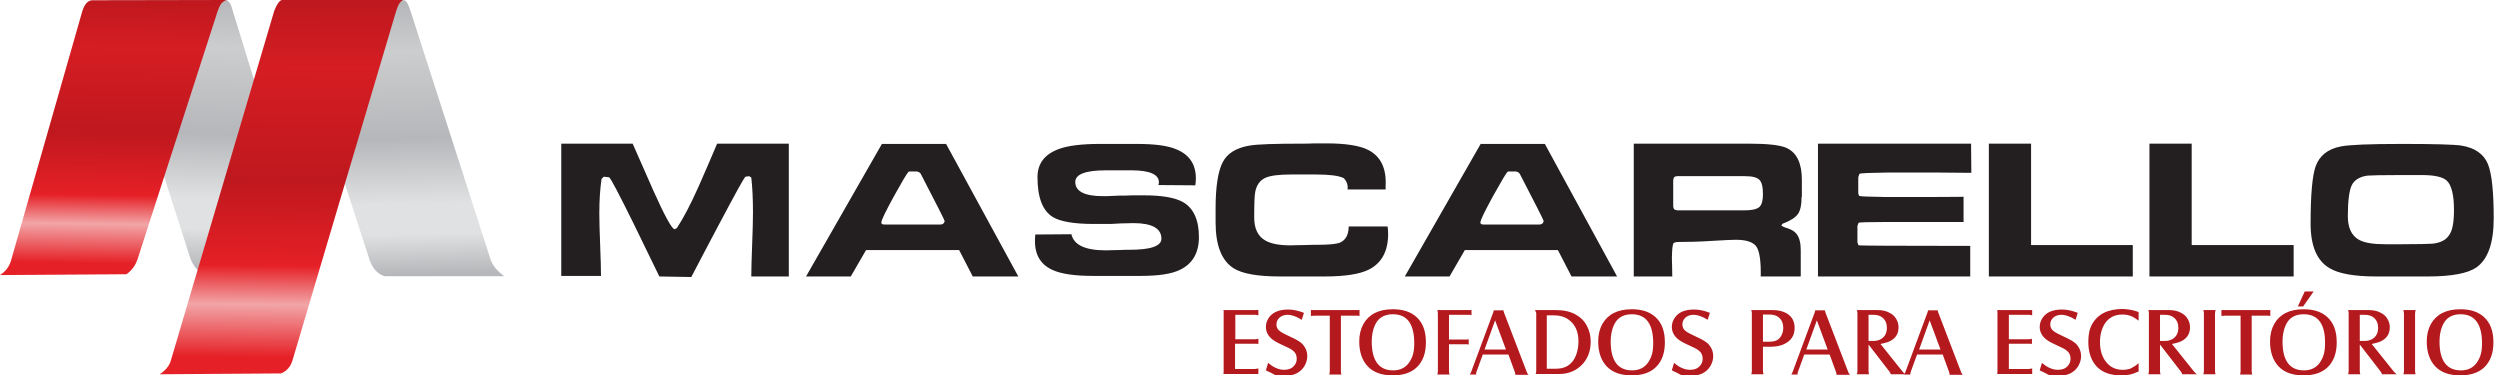
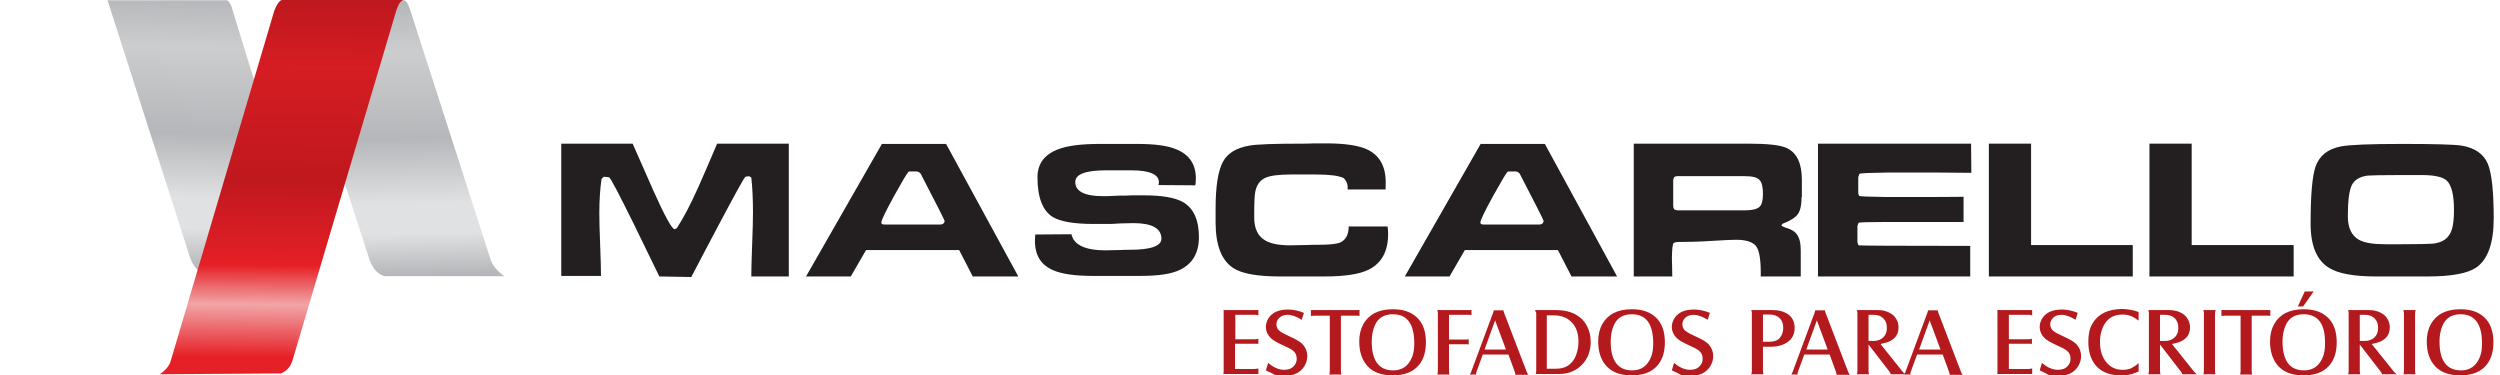
<svg xmlns="http://www.w3.org/2000/svg" width="333" height="50" viewBox="0 0 333 50" fill="none">
  <g clip-path="url(#clip0_1402_292)">
    <path d="M125.833 29.46C125.833 29.349 124.759 27.239 122.65 23.168C122.539 22.983 122.354 22.872 122.095 22.835C122.132 22.835 121.91 22.835 121.392 22.835C121.281 22.835 121.133 22.835 121.021 22.872C120.799 23.094 120.17 24.167 119.097 26.092C117.987 28.127 117.395 29.312 117.395 29.645C117.395 29.83 117.543 29.904 117.802 29.904H125.278C125.426 29.904 125.537 29.867 125.685 29.756C125.833 29.534 125.833 29.46 125.833 29.46ZM135.64 36.825H129.571L127.757 33.309H115.359L113.323 36.825H107.365L117.469 19.171H126.018L135.64 36.825Z" fill="#231F20" />
    <path d="M234.826 25.833C234.826 24.907 234.678 24.278 234.345 23.945C234.012 23.612 233.383 23.464 232.383 23.464H223.39C223.279 23.464 223.131 23.501 222.983 23.612C222.909 23.76 222.872 23.908 222.872 24.056V27.461C222.872 27.572 222.909 27.72 222.983 27.868C223.131 27.942 223.279 28.016 223.464 28.016H232.42C233.346 28.016 234.012 27.868 234.345 27.572C234.678 27.276 234.826 26.684 234.826 25.833ZM239.97 26.24C239.97 27.276 239.822 28.016 239.489 28.497C239.156 28.979 238.453 29.423 237.454 29.793L237.269 30.015C237.343 30.126 237.639 30.274 238.157 30.422C238.675 30.607 239.045 30.829 239.304 31.162C239.674 31.643 239.859 32.346 239.859 33.309V36.825H234.53C234.567 34.826 234.382 33.457 233.938 32.828C233.494 32.235 232.605 31.939 231.236 31.939C230.829 31.939 229.756 31.976 228.016 32.087C226.351 32.198 224.796 32.235 223.353 32.235C223.353 32.235 223.205 32.272 222.946 32.346C222.835 32.457 222.761 32.828 222.724 33.531C222.687 34.012 222.687 34.641 222.724 35.455C222.724 36.566 222.761 37.01 222.761 36.825H217.617V19.134H232.865C235.455 19.134 237.158 19.319 238.009 19.726C239.341 20.355 240.007 21.762 240.007 23.945V26.24H239.97Z" fill="#231F20" />
    <path d="M205.625 29.46C205.625 29.349 204.552 27.239 202.443 23.168C202.332 22.983 202.147 22.872 201.888 22.835C201.925 22.835 201.702 22.835 201.184 22.835C201.073 22.835 200.925 22.835 200.814 22.872C200.592 23.094 199.963 24.167 198.89 26.092C197.779 28.127 197.187 29.312 197.187 29.645C197.187 29.83 197.335 29.904 197.594 29.904H205.07C205.218 29.904 205.329 29.867 205.477 29.756C205.588 29.534 205.625 29.46 205.625 29.46ZM215.396 36.825H209.326L207.513 33.309H195.115L193.079 36.825H187.121L197.224 19.171H205.774L215.396 36.825Z" fill="#231F20" />
    <path d="M326.869 27.942C326.869 25.944 326.536 24.648 325.907 24.056C325.389 23.575 324.278 23.316 322.576 23.316C322.354 23.316 321.91 23.316 321.355 23.316C320.762 23.316 320.281 23.316 319.948 23.316C317.32 23.316 315.803 23.353 315.359 23.39C314.286 23.538 313.583 23.982 313.249 24.685C312.916 25.389 312.731 26.758 312.731 28.794C312.731 30.311 313.212 31.384 314.212 31.939C314.952 32.346 316.099 32.532 317.691 32.532C317.95 32.532 318.32 32.532 318.801 32.532C319.282 32.532 319.689 32.532 319.911 32.532C322.206 32.532 323.575 32.494 324.019 32.457C325.056 32.346 325.796 31.976 326.203 31.347C326.684 30.718 326.869 29.571 326.869 27.942ZM332.161 29.09C332.161 32.383 331.384 34.567 329.83 35.64C328.682 36.417 326.536 36.825 323.353 36.825C323.02 36.825 322.465 36.825 321.725 36.825C320.984 36.825 320.392 36.825 319.985 36.825C319.578 36.825 318.986 36.825 318.246 36.825C317.469 36.825 316.913 36.825 316.543 36.825C313.583 36.825 311.51 36.455 310.289 35.714C308.586 34.715 307.772 32.717 307.772 29.793C307.772 25.981 307.994 23.427 308.438 22.169C308.956 20.725 310.067 19.837 311.806 19.504C312.916 19.282 315.618 19.171 319.985 19.171C324.315 19.171 326.906 19.245 327.868 19.393C329.645 19.689 330.829 20.503 331.384 21.836C331.902 23.094 332.161 25.5 332.161 29.09Z" fill="#231F20" />
    <path fill-rule="evenodd" clip-rule="evenodd" d="M53.738 0.037C54.145 2.71201e-06 54.404 0.629 54.7 1.517L65.359 34.604C65.692 35.492 66.321 36.195 67.172 36.788H51.221C50.407 36.529 49.704 35.936 49.223 34.604L38.009 0.037H53.738Z" fill="url(#paint0_linear_1402_292)" />
    <path fill-rule="evenodd" clip-rule="evenodd" d="M27.387 36.529C26.61 36.417 25.944 35.751 25.389 34.53L14.323 0.037H30.2C30.496 0.148 30.792 0.555 31.014 1.48L41.821 36.529H27.387Z" fill="url(#paint1_linear_1402_292)" />
    <path fill-rule="evenodd" clip-rule="evenodd" d="M21.28 49.852L37.417 49.741C38.194 49.445 38.712 48.853 38.971 47.965L52.776 1.443C53.035 0.629 53.331 0.111 53.738 0H37.528C37.195 0.111 36.862 0.592 36.529 1.443L22.761 48.002C22.576 48.705 22.058 49.334 21.28 49.852Z" fill="url(#paint2_linear_1402_292)" />
-     <path fill-rule="evenodd" clip-rule="evenodd" d="M0 36.639L16.839 36.529C17.543 36.047 18.024 35.381 18.32 34.53L28.979 1.517C29.238 0.814 29.46 0.185 30.237 0L12.213 0.037C11.621 0.111 11.214 0.666 10.955 1.517L1.517 34.53C1.295 35.418 0.814 36.121 0 36.639Z" fill="url(#paint3_linear_1402_292)" />
    <path d="M305.514 36.825H286.306V19.134H291.932V32.642H305.514V36.825Z" fill="#231F20" />
    <path d="M284.086 36.825H264.915V19.134H270.54V32.642H284.086V36.825Z" fill="#231F20" />
    <path d="M262.583 23.02C263.064 23.02 261.547 23.02 258.068 22.983C255.218 22.983 252.998 22.983 251.332 22.983C249.001 23.02 247.779 23.057 247.668 23.168C247.557 23.464 247.52 23.612 247.52 23.612V25.759C247.52 25.759 247.557 25.87 247.631 26.092C247.742 26.166 248.89 26.203 251.073 26.24C252.628 26.24 254.7 26.24 257.328 26.24C260.511 26.24 261.917 26.203 261.547 26.203V29.571C261.954 29.571 260.585 29.571 257.402 29.571C254.774 29.571 252.665 29.571 251.073 29.571C248.853 29.571 247.668 29.608 247.557 29.682C247.483 29.941 247.409 30.089 247.409 30.089V32.272C247.409 32.272 247.446 32.42 247.557 32.679C247.668 32.717 252.665 32.754 262.435 32.754V36.825H242.154V19.134H262.546L262.583 23.02Z" fill="#231F20" />
    <path d="M184.9 31.162C184.9 33.494 184.012 35.085 182.272 35.936C181.051 36.529 179.09 36.825 176.425 36.825C176.092 36.825 175.611 36.825 174.982 36.825C174.352 36.825 173.871 36.825 173.538 36.825C173.168 36.825 172.65 36.825 171.984 36.825C171.318 36.825 170.799 36.825 170.503 36.825C167.506 36.825 165.433 36.455 164.286 35.714C162.694 34.678 161.917 32.642 161.917 29.608V27.757C161.917 24.834 162.25 22.761 162.879 21.577C163.509 20.392 164.693 19.689 166.432 19.393C167.469 19.208 169.837 19.134 173.538 19.134C173.871 19.134 174.389 19.134 175.093 19.097C175.796 19.097 176.314 19.097 176.647 19.097C179.238 19.097 181.125 19.393 182.272 19.985C183.901 20.836 184.678 22.391 184.567 24.722V25.241H179.497C179.571 24.648 179.386 24.13 178.979 23.723C178.312 23.39 177.054 23.242 175.204 23.242H172.021C170.318 23.242 169.134 23.39 168.468 23.723C167.802 24.056 167.395 24.648 167.209 25.5C167.098 25.981 167.061 27.165 167.061 28.979C167.061 30.422 167.543 31.458 168.505 32.013C169.245 32.457 170.355 32.679 171.873 32.679C172.317 32.679 172.946 32.642 173.797 32.642C174.648 32.605 175.278 32.605 175.648 32.605C177.054 32.605 177.979 32.494 178.423 32.346C179.238 32.013 179.645 31.273 179.645 30.163H184.826C184.863 30.385 184.9 30.718 184.9 31.162Z" fill="#231F20" />
    <path d="M159.697 31.569C159.697 33.642 158.882 35.085 157.254 35.899C156.107 36.492 154.33 36.751 151.924 36.751C151.48 36.751 150.888 36.751 150.074 36.751C149.26 36.751 148.668 36.751 148.335 36.751C148.075 36.751 147.594 36.751 147.002 36.751C146.373 36.751 145.929 36.751 145.596 36.751C143.153 36.751 141.377 36.492 140.229 35.973C138.564 35.233 137.787 33.864 137.861 31.865L137.898 31.236L142.709 31.199C143.042 32.642 144.56 33.346 147.298 33.346C147.705 33.346 148.261 33.309 148.964 33.309C149.667 33.272 150.148 33.272 150.407 33.272C153.257 33.272 154.7 32.791 154.7 31.791C154.7 30.422 153.442 29.719 150.962 29.719C150.555 29.719 150 29.756 149.334 29.756C148.631 29.793 148.187 29.83 148.001 29.83C147.705 29.83 147.298 29.83 146.78 29.83C146.262 29.83 145.855 29.83 145.633 29.83C143.005 29.83 141.192 29.497 140.229 28.904C138.86 28.053 138.194 26.277 138.194 23.612C138.194 21.799 139.119 20.577 140.97 19.874C142.228 19.393 144.078 19.171 146.521 19.171C146.817 19.171 147.261 19.171 147.779 19.171C148.335 19.171 148.705 19.171 148.927 19.171C149.186 19.171 149.556 19.171 150.148 19.171C150.703 19.171 151.147 19.171 151.443 19.171C153.812 19.171 155.551 19.393 156.736 19.911C158.438 20.614 159.289 21.91 159.289 23.76C159.289 24.204 159.252 24.5 159.215 24.685L154.293 24.648C154.33 24.574 154.367 24.426 154.367 24.278C154.367 23.242 153.146 22.687 150.703 22.687C150.555 22.687 150.333 22.687 150.074 22.687C149.815 22.687 149.667 22.687 149.593 22.687H147.335C144.597 22.687 143.227 23.205 143.227 24.241C143.227 25.5 144.486 26.129 146.928 26.129C147.261 26.129 147.705 26.129 148.261 26.092C148.816 26.055 149.186 26.055 149.334 26.055C149.667 26.055 150.185 26.055 150.851 26.018C151.517 26.018 151.999 26.018 152.332 26.018C154.774 26.018 156.477 26.314 157.55 26.906C158.956 27.683 159.697 29.275 159.697 31.569Z" fill="#231F20" />
    <path d="M105.144 36.825H100.074C100.074 35.899 100.111 34.493 100.185 32.605C100.259 30.718 100.296 29.275 100.296 28.312C100.296 26.536 100.222 24.982 100.074 23.649L99.778 23.464L99.297 23.538C99.075 23.723 97.927 25.833 95.781 29.867C94.56 32.198 93.301 34.53 92.08 36.899L87.824 36.825C86.677 34.493 85.566 32.161 84.419 29.83C82.421 25.796 81.347 23.723 81.125 23.612L80.422 23.538L80.126 23.834C79.941 25.093 79.83 26.61 79.83 28.386C79.83 29.349 79.867 30.755 79.941 32.642C80.015 34.53 80.052 35.899 80.052 36.751H74.76V19.134H84.271C85.196 21.206 86.084 23.279 87.01 25.352C88.564 28.831 89.526 30.533 89.859 30.533L90.156 30.385C91.007 29.09 91.969 27.276 93.042 24.87C93.893 22.946 94.708 21.058 95.522 19.134H105.07V36.825H105.144Z" fill="#231F20" />
    <path d="M327.757 41.858C326.758 41.858 326.018 42.228 325.574 42.931C325.167 43.597 324.944 44.449 324.944 45.522C324.944 48.038 325.907 49.334 327.794 49.334C328.756 49.334 329.46 48.964 329.941 48.261C330.163 47.928 330.348 47.557 330.459 47.113C330.57 46.706 330.607 46.188 330.607 45.596C330.57 43.116 329.608 41.858 327.757 41.858ZM327.72 41.192C329.053 41.192 330.089 41.525 330.866 42.228C331.717 43.005 332.124 44.115 332.124 45.596C332.124 47.039 331.717 48.15 330.903 48.927C330.126 49.667 329.053 50 327.683 50C326.24 50 325.13 49.593 324.389 48.816C323.649 48.038 323.242 46.928 323.242 45.485C323.242 44.597 323.427 43.819 323.797 43.153C324.537 41.858 325.833 41.192 327.72 41.192ZM320.133 41.303H321.762C321.725 41.414 321.725 41.525 321.688 41.71V49.445C321.688 49.63 321.725 49.741 321.762 49.852H320.133C320.17 49.741 320.207 49.593 320.207 49.445V41.71C320.17 41.562 320.17 41.451 320.133 41.303ZM314.323 45.411H315.026C315.433 45.411 315.766 45.3 316.062 45.115C316.543 44.782 316.765 44.3 316.765 43.671C316.765 43.079 316.58 42.635 316.173 42.302C315.877 42.043 315.47 41.932 314.952 41.932H314.323V45.411ZM314.323 45.892V49.445C314.323 49.593 314.36 49.741 314.397 49.852H312.768C312.805 49.741 312.842 49.593 312.842 49.445V41.71C312.842 41.562 312.805 41.451 312.768 41.303H315.507C316.136 41.303 316.691 41.414 317.135 41.673C317.506 41.858 317.802 42.117 317.987 42.45C318.209 42.783 318.32 43.19 318.32 43.597C318.32 44.56 317.839 45.189 316.913 45.559C316.654 45.633 316.321 45.744 315.914 45.818L318.875 49.519C318.986 49.667 319.134 49.778 319.245 49.852H317.283C317.246 49.704 317.172 49.593 317.098 49.482L314.323 45.892ZM306.07 40.822L306.995 38.823H308.179L306.773 40.822H306.07ZM306.847 41.858C305.848 41.858 305.107 42.228 304.663 42.931C304.256 43.597 304.034 44.449 304.034 45.522C304.034 48.038 304.996 49.334 306.884 49.334C307.846 49.334 308.549 48.964 309.03 48.261C309.252 47.928 309.437 47.557 309.548 47.113C309.66 46.706 309.697 46.188 309.697 45.596C309.697 43.116 308.734 41.858 306.847 41.858ZM306.847 41.192C308.179 41.192 309.215 41.525 309.993 42.228C310.844 43.005 311.251 44.115 311.251 45.596C311.251 47.039 310.844 48.15 310.03 48.927C309.252 49.667 308.179 50 306.81 50C305.366 50 304.256 49.593 303.516 48.816C302.776 48.038 302.369 46.928 302.369 45.485C302.369 44.597 302.554 43.819 302.924 43.153C303.664 41.858 304.959 41.192 306.847 41.192ZM295.892 41.303H302.406V42.08C302.184 42.043 301.999 42.043 301.85 42.043H299.926V49.482C299.926 49.63 299.963 49.778 300 49.889H298.372C298.409 49.778 298.446 49.63 298.446 49.482V42.043H296.447C296.262 42.043 296.077 42.08 295.892 42.08V41.303ZM293.486 41.303H295.115C295.078 41.414 295.078 41.525 295.041 41.71V49.445C295.041 49.63 295.078 49.741 295.115 49.852H293.486C293.523 49.741 293.56 49.593 293.56 49.445V41.71C293.56 41.562 293.523 41.451 293.486 41.303ZM287.713 45.411H288.416C288.823 45.411 289.156 45.3 289.452 45.115C289.933 44.782 290.155 44.3 290.155 43.671C290.155 43.079 289.97 42.635 289.563 42.302C289.267 42.043 288.86 41.932 288.342 41.932H287.713V45.411ZM287.713 45.892V49.445C287.713 49.593 287.75 49.741 287.787 49.852H286.158C286.195 49.741 286.232 49.593 286.232 49.445V41.71C286.232 41.562 286.195 41.451 286.158 41.303H288.897C289.526 41.303 290.081 41.414 290.526 41.673C290.896 41.858 291.192 42.117 291.377 42.45C291.599 42.783 291.71 43.19 291.71 43.597C291.71 44.56 291.229 45.189 290.303 45.559C290.044 45.633 289.711 45.744 289.304 45.818L292.265 49.519C292.376 49.667 292.524 49.778 292.635 49.852H290.674C290.637 49.704 290.563 49.593 290.489 49.482L287.713 45.892ZM284.863 41.562V42.709C284.456 42.413 284.123 42.191 283.79 42.08C283.494 41.969 283.124 41.895 282.717 41.895C281.717 41.895 280.977 42.265 280.459 42.968C279.978 43.634 279.719 44.523 279.719 45.559C279.719 46.706 280.015 47.594 280.57 48.261C281.125 48.927 281.828 49.26 282.754 49.26C283.161 49.26 283.531 49.186 283.827 49.075C284.123 48.927 284.493 48.705 284.863 48.372V49.482C284.419 49.667 284.049 49.815 283.716 49.889C283.383 49.963 282.976 50 282.531 50C281.162 50 280.089 49.63 279.349 48.89C278.571 48.112 278.164 46.965 278.164 45.522C278.164 44.597 278.312 43.819 278.645 43.227C279.386 41.858 280.755 41.155 282.754 41.155C283.494 41.192 284.197 41.303 284.863 41.562ZM271.688 49.334L271.984 48.335C272.206 48.52 272.428 48.668 272.576 48.779C273.057 49.075 273.575 49.26 274.093 49.26C274.648 49.26 275.093 49.112 275.389 48.779C275.685 48.483 275.796 48.15 275.796 47.779C275.796 47.298 275.611 46.928 275.204 46.632C275.018 46.484 274.574 46.262 273.834 45.929C273.094 45.596 272.539 45.263 272.243 44.93C271.873 44.523 271.688 44.078 271.688 43.56C271.688 43.079 271.836 42.672 272.095 42.302C272.613 41.562 273.501 41.229 274.648 41.229C275.315 41.229 276.018 41.377 276.758 41.673L276.462 42.598C275.759 42.154 275.13 41.932 274.574 41.932C274.13 41.932 273.723 42.08 273.464 42.339C273.242 42.561 273.094 42.857 273.094 43.19C273.094 43.523 273.205 43.819 273.464 44.041C273.723 44.264 274.204 44.523 274.944 44.856C275.759 45.226 276.351 45.559 276.647 45.929C277.017 46.373 277.202 46.854 277.202 47.446C277.202 47.928 277.054 48.372 276.795 48.816C276.24 49.667 275.352 50.074 274.093 50.074C273.649 50.074 273.242 50.037 272.872 49.926C272.576 49.741 272.132 49.556 271.688 49.334ZM266.025 41.303H270.688V42.006C270.54 41.969 270.429 41.932 270.281 41.932H267.58V45.189H270.17C270.355 45.189 270.54 45.152 270.651 45.115V45.818C270.54 45.781 270.355 45.781 270.17 45.781H267.58V49.149H270.17C270.318 49.149 270.466 49.112 270.688 49.075V49.815H266.025C266.062 49.704 266.062 49.556 266.062 49.408V41.673C266.062 41.562 266.062 41.414 266.025 41.303ZM255.625 46.558H258.475L257.032 42.672L255.625 46.558ZM255.366 47.187L254.515 49.519C254.478 49.63 254.441 49.741 254.478 49.889H253.627C253.701 49.778 253.775 49.63 253.812 49.519L256.736 41.636C256.773 41.525 256.81 41.414 256.81 41.34H258.105C258.105 41.414 258.142 41.525 258.179 41.636L261.214 49.556C261.251 49.667 261.325 49.778 261.436 49.926H259.697C259.697 49.815 259.66 49.704 259.623 49.556L258.771 47.224H255.366V47.187ZM248.89 45.411H249.593C250 45.411 250.333 45.3 250.629 45.115C251.11 44.782 251.332 44.3 251.332 43.671C251.332 43.079 251.147 42.635 250.74 42.302C250.444 42.043 250.037 41.932 249.519 41.932H248.89V45.411ZM248.89 45.892V49.445C248.89 49.593 248.927 49.741 248.964 49.852H247.335C247.372 49.741 247.409 49.593 247.409 49.445V41.71C247.409 41.562 247.372 41.451 247.335 41.303H250.074C250.703 41.303 251.258 41.414 251.702 41.673C252.073 41.858 252.369 42.117 252.554 42.45C252.776 42.783 252.887 43.19 252.887 43.597C252.887 44.56 252.406 45.189 251.48 45.559C251.221 45.633 250.888 45.744 250.481 45.818L253.442 49.519C253.553 49.667 253.701 49.778 253.812 49.852H251.85C251.813 49.704 251.739 49.593 251.665 49.482L248.89 45.892ZM240.6 46.558H243.449L242.006 42.672L240.6 46.558ZM240.34 47.187L239.489 49.519C239.452 49.63 239.415 49.741 239.452 49.889H238.601C238.675 49.778 238.749 49.63 238.786 49.519L241.71 41.636C241.747 41.525 241.784 41.414 241.784 41.34H243.079C243.079 41.414 243.116 41.525 243.153 41.636L246.188 49.556C246.225 49.667 246.299 49.778 246.41 49.926H244.634C244.634 49.815 244.597 49.704 244.56 49.556L243.708 47.224H240.34V47.187ZM234.826 45.522H235.64C236.084 45.522 236.417 45.448 236.714 45.3C236.973 45.152 237.158 44.93 237.306 44.634C237.454 44.337 237.528 44.041 237.528 43.671C237.528 43.116 237.38 42.709 237.047 42.376C236.751 42.08 236.306 41.895 235.751 41.895H234.826V45.522ZM234.826 46.188V49.445C234.826 49.556 234.863 49.704 234.9 49.852H233.272C233.309 49.704 233.346 49.593 233.346 49.445V41.71C233.346 41.562 233.309 41.414 233.272 41.303H236.158C236.862 41.303 237.454 41.451 237.935 41.71C238.675 42.117 239.045 42.783 239.045 43.671C239.045 44.671 238.601 45.374 237.676 45.818C237.158 46.077 236.528 46.188 235.788 46.188H234.826ZM222.687 49.334L222.983 48.335C223.205 48.52 223.427 48.668 223.575 48.779C224.056 49.075 224.574 49.26 225.093 49.26C225.648 49.26 226.092 49.112 226.388 48.779C226.684 48.483 226.795 48.15 226.795 47.779C226.795 47.298 226.61 46.928 226.203 46.632C226.018 46.484 225.574 46.262 224.833 45.929C224.093 45.596 223.538 45.263 223.242 44.93C222.872 44.523 222.687 44.078 222.687 43.56C222.687 43.079 222.835 42.672 223.094 42.302C223.612 41.562 224.463 41.229 225.648 41.229C226.314 41.229 227.017 41.377 227.757 41.673L227.461 42.598C226.758 42.154 226.129 41.932 225.574 41.932C225.13 41.932 224.722 42.08 224.463 42.339C224.241 42.561 224.093 42.857 224.093 43.19C224.093 43.523 224.204 43.819 224.463 44.041C224.722 44.264 225.204 44.523 225.944 44.856C226.758 45.226 227.35 45.559 227.646 45.929C228.016 46.373 228.201 46.854 228.201 47.446C228.201 47.928 228.053 48.372 227.794 48.816C227.239 49.667 226.351 50.074 225.093 50.074C224.648 50.074 224.241 50.037 223.871 49.926C223.575 49.741 223.168 49.556 222.687 49.334ZM217.358 41.858C216.358 41.858 215.618 42.228 215.174 42.931C214.767 43.597 214.545 44.449 214.545 45.522C214.545 48.038 215.507 49.334 217.395 49.334C218.357 49.334 219.06 48.964 219.541 48.261C219.763 47.928 219.948 47.557 220.059 47.113C220.17 46.706 220.207 46.188 220.207 45.596C220.17 43.116 219.245 41.858 217.358 41.858ZM217.358 41.192C218.69 41.192 219.726 41.525 220.503 42.228C221.355 43.005 221.762 44.115 221.762 45.596C221.762 47.039 221.355 48.15 220.54 48.927C219.763 49.667 218.69 50 217.321 50C215.877 50 214.767 49.593 214.027 48.816C213.286 48.038 212.879 46.928 212.879 45.485C212.879 44.597 213.064 43.819 213.435 43.153C214.175 41.858 215.47 41.192 217.358 41.192ZM206.033 49.112H207.254C208.068 49.112 208.697 48.89 209.178 48.446C209.511 48.15 209.734 47.779 209.919 47.335C210.141 46.743 210.252 46.151 210.252 45.485C210.252 44.153 209.808 43.19 208.919 42.561C208.401 42.191 207.772 42.006 207.032 42.006H206.033V49.112ZM204.478 41.303H207.254C208.29 41.303 209.141 41.488 209.882 41.895C210.548 42.265 211.029 42.746 211.362 43.375C211.695 44.004 211.88 44.708 211.88 45.485C211.88 46.669 211.547 47.631 210.881 48.409C210.067 49.334 208.993 49.815 207.698 49.815H204.552C204.589 49.704 204.626 49.556 204.626 49.408V41.673C204.552 41.562 204.515 41.414 204.478 41.303ZM197.742 46.558H200.592L199.149 42.672L197.742 46.558ZM197.52 47.187L196.669 49.519C196.632 49.63 196.595 49.741 196.632 49.889H195.781C195.855 49.778 195.929 49.63 195.966 49.519L198.89 41.636C198.927 41.525 198.964 41.414 198.964 41.34H200.259C200.259 41.414 200.296 41.525 200.333 41.636L203.368 49.556C203.405 49.667 203.479 49.778 203.59 49.926H201.85C201.85 49.815 201.813 49.704 201.776 49.556L200.925 47.224H197.52V47.187ZM191.451 41.303H196.003V41.969C195.855 41.932 195.67 41.932 195.522 41.932H193.005V45.226H195.152C195.3 45.226 195.485 45.226 195.633 45.189V45.892C195.522 45.855 195.374 45.855 195.189 45.855H193.005V49.482C193.005 49.63 193.042 49.778 193.079 49.889H191.451C191.488 49.741 191.525 49.63 191.525 49.482V41.747C191.525 41.562 191.488 41.451 191.451 41.303ZM185.529 41.858C184.53 41.858 183.79 42.228 183.346 42.931C182.939 43.597 182.717 44.449 182.717 45.522C182.717 48.038 183.679 49.334 185.566 49.334C186.528 49.334 187.232 48.964 187.713 48.261C187.935 47.928 188.12 47.557 188.231 47.113C188.342 46.706 188.379 46.188 188.379 45.596C188.342 43.116 187.417 41.858 185.529 41.858ZM185.529 41.192C186.862 41.192 187.898 41.525 188.675 42.228C189.526 43.005 189.933 44.115 189.933 45.596C189.933 47.039 189.526 48.15 188.712 48.927C187.935 49.667 186.862 50 185.492 50C184.049 50 182.939 49.593 182.198 48.816C181.458 48.038 181.051 46.928 181.051 45.485C181.051 44.597 181.236 43.819 181.606 43.153C182.346 41.858 183.642 41.192 185.529 41.192ZM174.574 41.303H181.088V42.08C180.866 42.043 180.681 42.043 180.533 42.043H178.608V49.482C178.608 49.63 178.645 49.778 178.682 49.889H177.054C177.091 49.778 177.128 49.63 177.128 49.482V42.043H175.167C174.981 42.043 174.796 42.08 174.611 42.08V41.303H174.574ZM168.616 49.334L168.912 48.335C169.134 48.52 169.356 48.668 169.504 48.779C169.985 49.075 170.503 49.26 171.021 49.26C171.577 49.26 172.021 49.112 172.317 48.779C172.613 48.483 172.724 48.15 172.724 47.779C172.724 47.298 172.539 46.928 172.132 46.632C171.947 46.484 171.503 46.262 170.762 45.929C170.022 45.596 169.467 45.263 169.171 44.93C168.801 44.523 168.616 44.078 168.616 43.56C168.616 43.079 168.764 42.672 169.023 42.302C169.541 41.562 170.429 41.229 171.577 41.229C172.243 41.229 172.946 41.377 173.686 41.673L173.39 42.598C172.687 42.154 172.058 41.932 171.503 41.932C171.058 41.932 170.651 42.08 170.392 42.339C170.17 42.561 170.022 42.857 170.022 43.19C170.022 43.523 170.133 43.819 170.392 44.041C170.651 44.264 171.132 44.523 171.873 44.856C172.687 45.226 173.279 45.559 173.575 45.929C173.945 46.373 174.13 46.854 174.13 47.446C174.13 47.928 173.982 48.372 173.723 48.816C173.168 49.667 172.28 50.074 171.021 50.074C170.577 50.074 170.17 50.037 169.8 49.926C169.504 49.741 169.097 49.556 168.616 49.334ZM162.953 41.303H167.617V42.006C167.469 41.969 167.358 41.932 167.209 41.932H164.545V45.189H167.135C167.321 45.189 167.506 45.152 167.617 45.115V45.818C167.506 45.781 167.321 45.781 167.135 45.781H164.508V49.149H167.098C167.246 49.149 167.395 49.112 167.617 49.075V49.815H162.953C162.99 49.704 162.99 49.556 162.99 49.408V41.673C163.027 41.562 162.99 41.414 162.953 41.303Z" fill="#B4191D" />
  </g>
  <defs>
    <linearGradient id="paint0_linear_1402_292" x1="53.011" y1="36.608" x2="52.178" y2="0.385" gradientUnits="userSpaceOnUse">
      <stop stop-color="#B6B7BA" />
      <stop offset="0.15" stop-color="#E0E1E2" />
      <stop offset="0.26" stop-color="#E0E1E2" />
      <stop offset="0.5" stop-color="#B6B7BA" />
      <stop offset="0.82" stop-color="#CBCDCE" />
      <stop offset="1" stop-color="#B6B7BA" />
    </linearGradient>
    <linearGradient id="paint1_linear_1402_292" x1="27.562" y1="35.849" x2="28.603" y2="-0.166" gradientUnits="userSpaceOnUse">
      <stop stop-color="#B6B7BA" />
      <stop offset="0.15" stop-color="#E0E1E2" />
      <stop offset="0.26" stop-color="#E0E1E2" />
      <stop offset="0.5" stop-color="#B6B7BA" />
      <stop offset="0.82" stop-color="#CBCDCE" />
      <stop offset="1" stop-color="#B6B7BA" />
    </linearGradient>
    <linearGradient id="paint2_linear_1402_292" x1="37.309" y1="47.657" x2="37.726" y2="0.401" gradientUnits="userSpaceOnUse">
      <stop stop-color="#E52026" />
      <stop offset="0.15" stop-color="#F2A5A7" />
      <stop offset="0.26" stop-color="#E52026" />
      <stop offset="0.5" stop-color="#BF181E" />
      <stop offset="0.82" stop-color="#D51D23" />
      <stop offset="1" stop-color="#BF181E" />
    </linearGradient>
    <linearGradient id="paint3_linear_1402_292" x1="14.873" y1="35.103" x2="15.359" y2="0.06" gradientUnits="userSpaceOnUse">
      <stop stop-color="#E52026" />
      <stop offset="0.15" stop-color="#F2A5A7" />
      <stop offset="0.26" stop-color="#E52026" />
      <stop offset="0.5" stop-color="#BF181E" />
      <stop offset="0.82" stop-color="#D51D23" />
      <stop offset="1" stop-color="#BF181E" />
    </linearGradient>
    <clipPath id="clip0_1402_292">
      <rect width="332.161" height="50" fill="white" />
    </clipPath>
  </defs>
</svg>